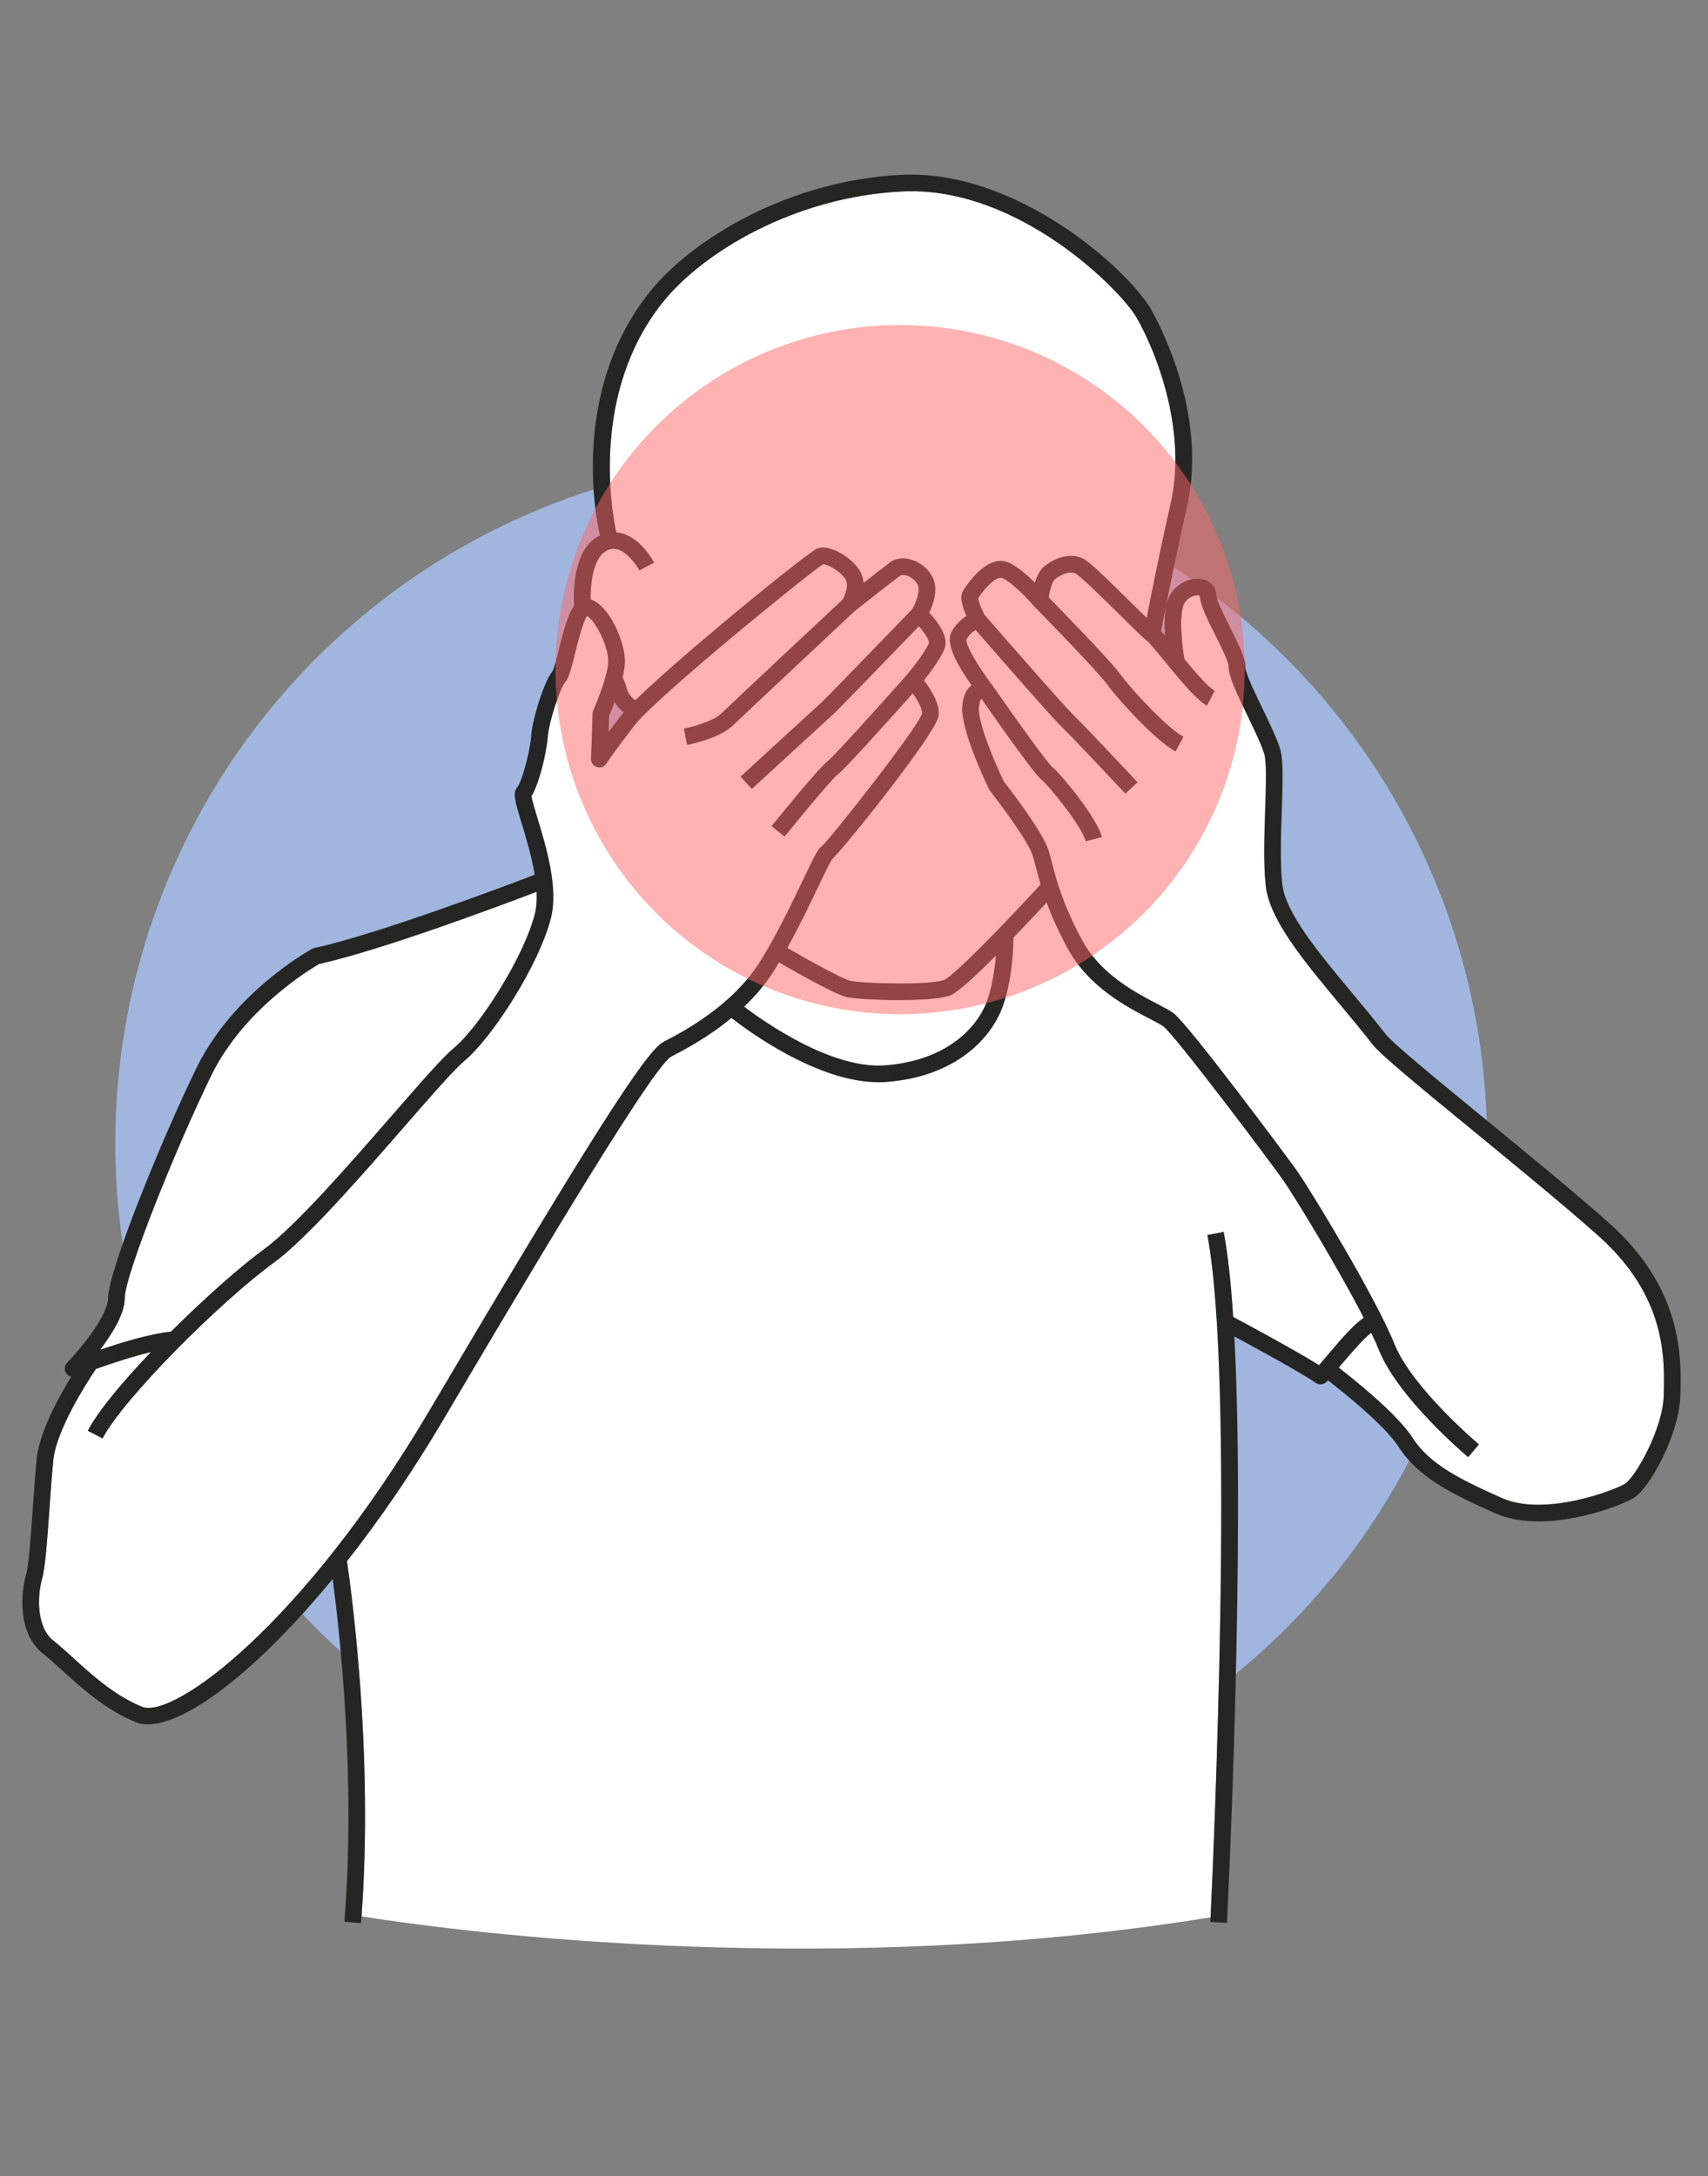
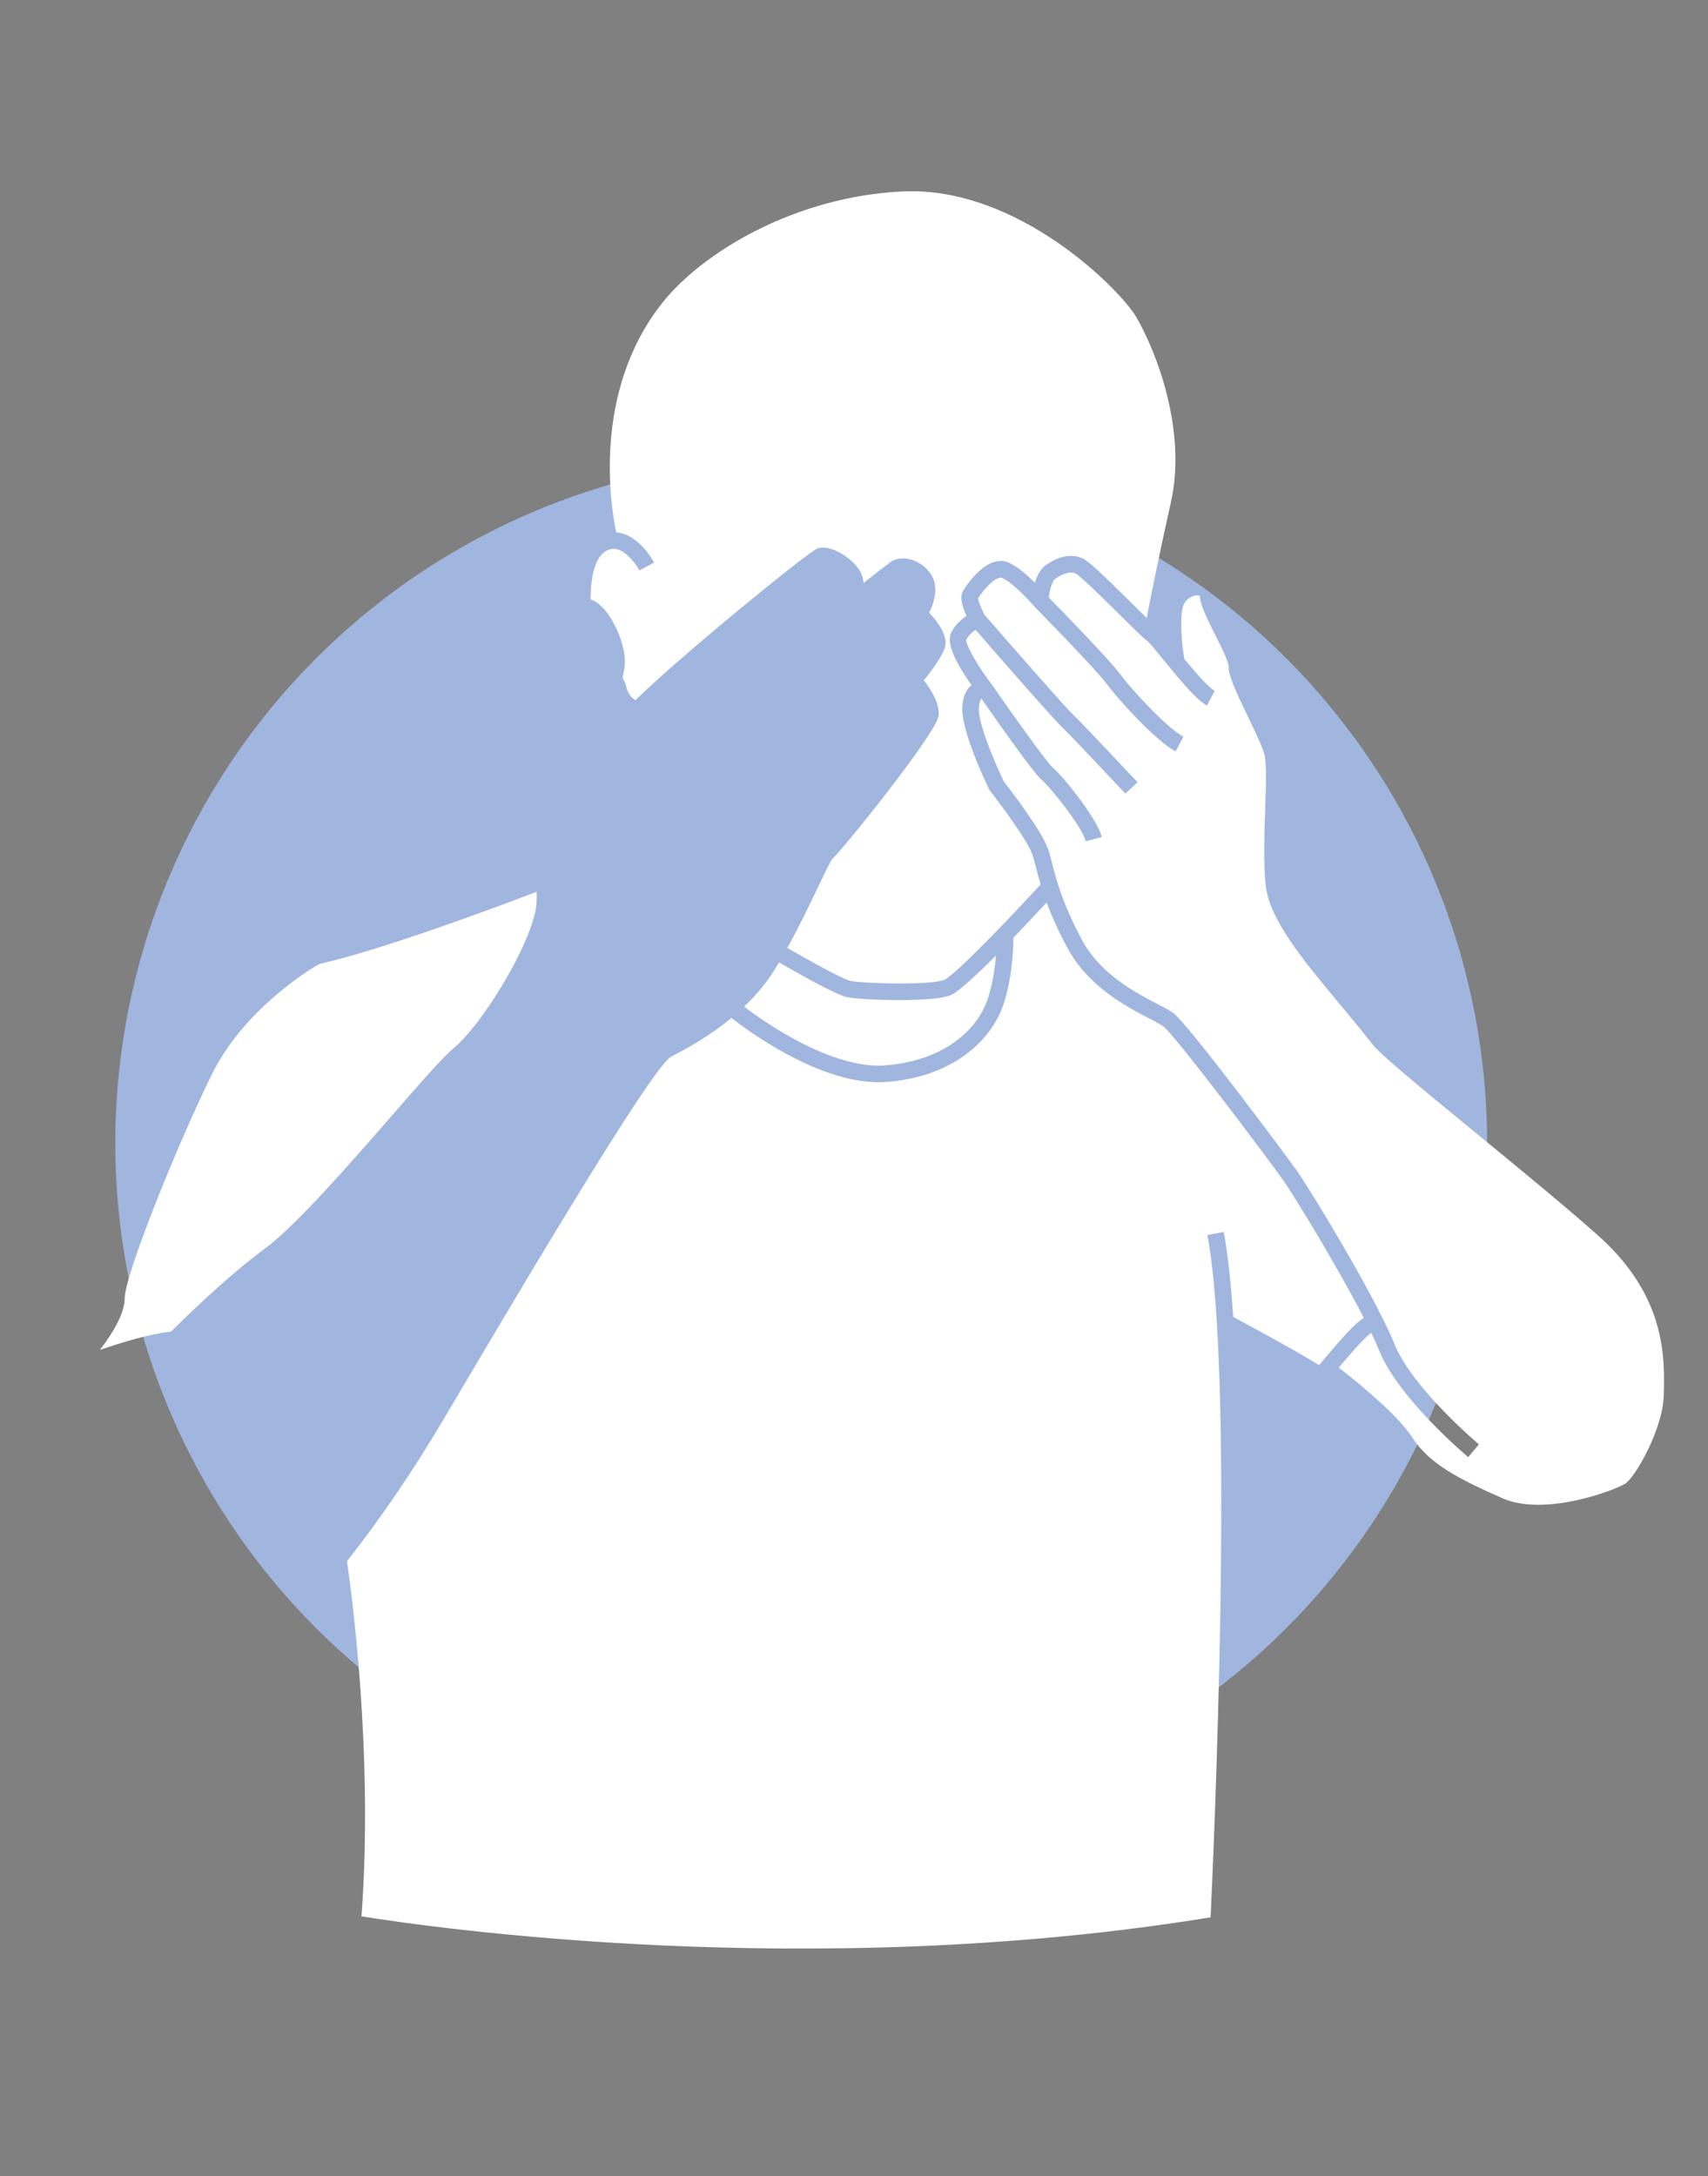
<svg xmlns="http://www.w3.org/2000/svg" width="343" zoomAndPan="magnify" viewBox="0 0 257.25 327.75" height="437" preserveAspectRatio="xMidYMid meet" version="1.0">
  <rect x="0" y="0" width="257.25" height="327.75" fill="#808080" stroke="none" />
  <defs>
    <filter x="0%" y="0%" width="100%" height="100%" id="6f1e4ce104">
      <feColorMatrix values="0 0 0 0 1 0 0 0 0 1 0 0 0 0 1 0 0 0 1 0" color-interpolation-filters="sRGB" />
    </filter>
    <clipPath id="e57aaf88fe">
      <path d="M 52 135 L 206 135 L 206 293.723 L 52 293.723 Z M 52 135 " clip-rule="nonzero" />
    </clipPath>
    <clipPath id="d34f66a532">
      <path d="M 3.371 26.004 L 253.141 26.004 L 253.141 290 L 3.371 290 Z M 3.371 26.004 " clip-rule="nonzero" />
    </clipPath>
    <mask id="0fd4ff9371">
      <g filter="url(#6f1e4ce104)">
        <rect x="-25.725" width="308.7" fill="#000000" y="-32.775" height="393.3" fill-opacity="0.5" />
      </g>
    </mask>
    <clipPath id="d750c29b52">
      <path d="M 0.277 0.691 L 105 0.691 L 105 104.789 L 0.277 104.789 Z M 0.277 0.691 " clip-rule="nonzero" />
    </clipPath>
    <clipPath id="f887d70839">
-       <rect x="0" width="106" y="0" height="105" />
-     </clipPath>
+       </clipPath>
  </defs>
  <path fill="#a0b6df" d="M 223.98 172.188 C 223.98 173.879 223.938 175.57 223.855 177.258 C 223.773 178.945 223.648 180.633 223.48 182.316 C 223.316 183.996 223.109 185.676 222.859 187.348 C 222.613 189.02 222.324 190.684 221.996 192.344 C 221.664 194 221.293 195.648 220.883 197.289 C 220.473 198.93 220.023 200.559 219.531 202.176 C 219.039 203.797 218.512 205.398 217.941 206.992 C 217.371 208.582 216.762 210.16 216.117 211.723 C 215.469 213.285 214.785 214.828 214.062 216.359 C 213.34 217.887 212.578 219.395 211.781 220.887 C 210.984 222.379 210.152 223.848 209.281 225.301 C 208.414 226.75 207.508 228.176 206.57 229.582 C 205.629 230.988 204.656 232.371 203.648 233.727 C 202.641 235.086 201.602 236.418 200.531 237.727 C 199.457 239.031 198.352 240.312 197.219 241.566 C 196.082 242.816 194.918 244.043 193.723 245.238 C 192.527 246.434 191.301 247.598 190.051 248.734 C 188.797 249.871 187.516 250.973 186.211 252.047 C 184.902 253.117 183.57 254.156 182.211 255.164 C 180.855 256.172 179.473 257.145 178.066 258.086 C 176.66 259.023 175.234 259.93 173.781 260.797 C 172.332 261.668 170.863 262.5 169.371 263.297 C 167.879 264.094 166.371 264.855 164.844 265.578 C 163.312 266.301 161.77 266.984 160.207 267.633 C 158.645 268.277 157.066 268.887 155.477 269.457 C 153.883 270.027 152.277 270.555 150.66 271.047 C 149.043 271.539 147.414 271.988 145.773 272.398 C 144.133 272.809 142.484 273.18 140.828 273.512 C 139.168 273.84 137.504 274.129 135.832 274.379 C 134.16 274.625 132.48 274.832 130.797 274.996 C 129.117 275.164 127.43 275.289 125.742 275.371 C 124.055 275.453 122.363 275.496 120.672 275.496 C 118.98 275.496 117.293 275.453 115.605 275.371 C 113.914 275.289 112.23 275.164 110.547 274.996 C 108.863 274.832 107.188 274.625 105.516 274.379 C 103.844 274.129 102.176 273.84 100.52 273.512 C 98.859 273.18 97.211 272.809 95.57 272.398 C 93.93 271.988 92.301 271.539 90.684 271.047 C 89.066 270.555 87.461 270.027 85.871 269.457 C 84.277 268.887 82.699 268.277 81.141 267.633 C 79.578 266.984 78.031 266.301 76.504 265.578 C 74.977 264.855 73.465 264.094 71.973 263.297 C 70.484 262.5 69.012 261.668 67.562 260.797 C 66.113 259.93 64.684 259.023 63.277 258.086 C 61.871 257.145 60.492 256.172 59.133 255.164 C 57.773 254.156 56.441 253.117 55.137 252.047 C 53.828 250.973 52.551 249.871 51.297 248.734 C 50.043 247.598 48.82 246.434 47.625 245.238 C 46.43 244.043 45.262 242.816 44.129 241.566 C 42.992 240.312 41.887 239.031 40.816 237.727 C 39.742 236.418 38.703 235.086 37.695 233.727 C 36.688 232.371 35.715 230.988 34.777 229.582 C 33.836 228.176 32.934 226.75 32.062 225.301 C 31.195 223.848 30.363 222.379 29.566 220.887 C 28.77 219.395 28.008 217.887 27.285 216.359 C 26.562 214.828 25.879 213.285 25.23 211.723 C 24.582 210.16 23.977 208.582 23.406 206.992 C 22.836 205.398 22.305 203.797 21.816 202.176 C 21.324 200.559 20.871 198.93 20.461 197.289 C 20.051 195.648 19.68 194 19.352 192.344 C 19.02 190.684 18.734 189.02 18.484 187.348 C 18.234 185.676 18.031 183.996 17.863 182.316 C 17.699 180.633 17.574 178.945 17.492 177.258 C 17.406 175.57 17.367 173.879 17.367 172.188 C 17.367 170.5 17.406 168.809 17.492 167.121 C 17.574 165.43 17.699 163.746 17.863 162.062 C 18.031 160.379 18.234 158.703 18.484 157.031 C 18.734 155.359 19.02 153.691 19.352 152.035 C 19.68 150.375 20.051 148.727 20.461 147.086 C 20.871 145.449 21.324 143.816 21.816 142.199 C 22.305 140.582 22.836 138.977 23.406 137.387 C 23.977 135.793 24.582 134.219 25.23 132.656 C 25.879 131.094 26.562 129.547 27.285 128.02 C 28.008 126.492 28.77 124.98 29.566 123.492 C 30.363 122 31.195 120.527 32.062 119.078 C 32.934 117.629 33.836 116.199 34.777 114.793 C 35.715 113.391 36.688 112.008 37.695 110.648 C 38.703 109.293 39.742 107.957 40.816 106.652 C 41.887 105.344 42.992 104.066 44.129 102.812 C 45.262 101.559 46.43 100.336 47.625 99.141 C 48.82 97.945 50.043 96.777 51.297 95.645 C 52.551 94.508 53.828 93.406 55.137 92.332 C 56.441 91.258 57.773 90.219 59.133 89.211 C 60.492 88.203 61.871 87.23 63.277 86.293 C 64.684 85.352 66.113 84.449 67.562 83.578 C 69.012 82.711 70.484 81.879 71.973 81.082 C 73.465 80.285 74.977 79.523 76.504 78.801 C 78.031 78.078 79.578 77.395 81.141 76.746 C 82.699 76.098 84.277 75.492 85.871 74.922 C 87.461 74.352 89.066 73.82 90.684 73.332 C 92.301 72.84 93.93 72.391 95.57 71.977 C 97.211 71.566 98.859 71.195 100.52 70.867 C 102.176 70.539 103.844 70.25 105.516 70 C 107.188 69.754 108.863 69.547 110.547 69.379 C 112.23 69.215 113.914 69.09 115.605 69.008 C 117.293 68.922 118.98 68.883 120.672 68.883 C 122.363 68.883 124.055 68.922 125.742 69.008 C 127.43 69.09 129.117 69.215 130.797 69.379 C 132.48 69.547 134.16 69.754 135.832 70 C 137.504 70.25 139.168 70.539 140.828 70.867 C 142.484 71.195 144.133 71.566 145.773 71.977 C 147.414 72.391 149.043 72.84 150.66 73.332 C 152.277 73.82 153.883 74.352 155.477 74.922 C 157.066 75.492 158.645 76.098 160.207 76.746 C 161.77 77.395 163.312 78.078 164.844 78.801 C 166.371 79.523 167.879 80.285 169.371 81.082 C 170.863 81.879 172.332 82.711 173.781 83.578 C 175.234 84.449 176.66 85.352 178.066 86.293 C 179.473 87.23 180.855 88.203 182.211 89.211 C 183.57 90.219 184.902 91.258 186.211 92.332 C 187.516 93.406 188.797 94.508 190.051 95.645 C 191.301 96.777 192.527 97.945 193.723 99.141 C 194.918 100.336 196.082 101.559 197.219 102.812 C 198.352 104.066 199.457 105.344 200.531 106.652 C 201.602 107.957 202.641 109.293 203.648 110.648 C 204.656 112.008 205.629 113.391 206.57 114.793 C 207.508 116.199 208.414 117.629 209.281 119.078 C 210.152 120.527 210.984 122 211.781 123.492 C 212.578 124.98 213.34 126.492 214.062 128.02 C 214.785 129.547 215.469 131.094 216.117 132.656 C 216.762 134.219 217.371 135.793 217.941 137.387 C 218.512 138.977 219.039 140.582 219.531 142.199 C 220.023 143.816 220.473 145.449 220.883 147.086 C 221.293 148.727 221.664 150.375 221.996 152.035 C 222.324 153.691 222.613 155.359 222.859 157.031 C 223.109 158.703 223.316 160.379 223.48 162.062 C 223.648 163.746 223.773 165.43 223.855 167.121 C 223.938 168.809 223.98 170.5 223.98 172.188 Z M 223.98 172.188 " fill-opacity="1" fill-rule="nonzero" />
  <path fill="#ffffff" d="M 31.863 161.902 C 26.391 173.09 18.777 192.141 18.777 195.574 C 18.777 197.887 16.867 200.938 15.055 203.312 C 18.328 202.191 22.691 200.859 25.75 200.566 C 30.812 195.523 36.219 190.73 39.797 188.129 C 44.453 184.742 52.531 175.473 59.02 168.027 C 63.309 163.105 66.695 159.219 68.352 157.852 C 72.203 154.668 78.945 144.086 80.559 137.629 C 80.809 136.633 80.875 135.508 80.82 134.32 C 75.883 136.207 57.637 143.07 48.066 145.191 C 46.73 145.961 36.719 151.984 31.863 161.902 Z M 31.863 161.902 " fill-opacity="1" fill-rule="nonzero" />
  <path fill="#ffffff" d="M 212.746 216.551 C 215.32 220.566 219.965 222.852 226.242 225.641 C 232.574 228.457 242.984 224.539 244.738 223.488 C 246.25 222.578 250.434 215.316 250.582 210.207 C 250.742 204.594 251.008 195.27 240.695 186.086 C 235.715 181.652 228.488 175.727 222.113 170.496 C 213.348 163.312 207.918 158.832 206.711 157.285 C 205.117 155.238 203.402 153.176 201.742 151.184 C 196.332 144.684 191.223 138.543 190.645 133.449 C 190.277 130.227 190.422 125.844 190.551 121.977 C 190.668 118.523 190.785 114.953 190.441 113.645 C 190.121 112.438 189.02 110.141 187.949 107.922 C 186.117 104.113 185 101.715 185.051 100.375 C 185.078 99.699 183.852 97.254 183.039 95.637 C 181.84 93.246 180.801 91.184 180.707 89.812 C 180.703 89.762 180.695 89.734 180.691 89.727 C 180.641 89.684 180.312 89.586 179.785 89.75 C 179.113 89.965 178.316 90.559 178.109 91.598 C 177.547 94.414 178.34 99.031 178.379 99.254 C 180.027 101.246 182.027 103.562 182.953 104.047 L 181.785 106.266 C 180.285 105.477 178.027 102.793 175.23 99.367 C 174.293 98.219 173.125 96.789 172.812 96.543 C 172.371 96.258 171.332 95.246 168.707 92.648 C 166.488 90.457 162.777 86.785 162.012 86.375 C 160.926 85.879 159.484 86.785 158.918 87.199 C 158.5 87.504 158.113 88.801 157.953 89.98 C 159.805 91.871 167.176 99.43 168.746 101.574 C 170.492 103.953 175.82 109.684 178.234 110.961 L 177.062 113.176 C 174.102 111.605 168.43 105.375 166.727 103.055 C 165.07 100.793 155.848 91.406 155.754 91.312 L 155.762 91.305 C 155.738 91.281 155.711 91.27 155.688 91.242 C 154.945 90.363 152.656 87.895 151.012 87.07 C 150.137 86.633 148.316 88.543 147.309 90.109 C 147.355 90.547 147.773 91.633 148.25 92.562 C 152.402 97.34 160.418 106.5 161.68 107.699 C 163.336 109.281 171 117.473 171.328 117.82 L 169.496 119.531 C 169.418 119.449 161.559 111.047 159.953 109.516 C 158.488 108.121 149.512 97.828 146.938 94.867 C 146.453 95.195 145.863 95.699 145.531 96.352 C 145.48 97.223 147.297 100.391 149.457 103.203 C 149.469 103.219 149.473 103.238 149.484 103.258 L 149.492 103.254 C 153.328 108.781 157.73 114.871 158.457 115.504 C 159.789 116.566 165.168 123.082 165.957 126.066 L 163.539 126.707 C 162.922 124.379 157.953 118.305 156.887 117.453 C 155.73 116.527 150.074 108.473 147.82 105.234 C 147.664 105.391 147.48 105.828 147.434 106.637 C 147.289 109.035 150.039 115.316 151.184 117.695 C 152.082 118.848 157.043 125.273 157.918 128.055 C 158.117 128.691 158.293 129.371 158.48 130.094 C 159.121 132.59 160.004 136.012 162.941 141.531 C 165.723 146.75 171.105 149.547 174.324 151.215 C 175.379 151.766 176.215 152.199 176.754 152.609 C 179.062 154.359 193.977 174.422 195.27 176.242 C 197.293 179.09 207.113 195.223 210.039 202.461 C 212.727 209.094 222.645 217.461 222.742 217.547 L 221.133 219.465 C 220.707 219.105 210.637 210.605 207.719 203.398 C 207.402 202.613 206.992 201.711 206.52 200.727 C 205.238 201.738 203.211 204.129 201.883 205.695 C 201.801 205.797 201.719 205.891 201.637 205.988 C 203.941 207.77 210.438 212.953 212.746 216.551 Z M 212.746 216.551 " fill-opacity="1" fill-rule="nonzero" />
  <g clip-path="url(#e57aaf88fe)">
    <path fill="#ffffff" d="M 181.848 186.012 L 184.309 185.547 C 184.938 188.859 185.402 193.25 185.734 198.348 C 187.617 199.355 195.188 203.422 198.664 205.613 C 199.094 205.117 199.531 204.598 199.973 204.078 C 202.223 201.422 203.926 199.465 205.398 198.473 C 201.406 190.715 194.777 179.875 193.227 177.695 C 190.699 174.137 176.961 155.91 175.238 154.602 C 174.871 154.32 174.082 153.91 173.168 153.438 C 169.695 151.633 163.879 148.617 160.734 142.707 C 159.293 140.008 158.328 137.793 157.637 135.922 C 156.402 137.258 154.578 139.207 152.629 141.234 C 152.629 142.145 152.57 146.98 151.148 151.246 C 149.438 156.379 143.91 162.152 133.535 162.957 C 133.141 162.988 132.738 163 132.336 163 C 123.094 163 112.574 155.199 110.168 153.316 C 106.605 156.262 103.027 158.133 101.238 159.066 L 101.059 159.16 C 98.043 160.867 76.984 196.535 66.863 213.676 C 62.09 221.758 57.125 228.965 52.262 235.141 C 52.914 239.57 56.27 264.164 54.445 288.629 C 64.301 290.219 121.859 298.621 182.332 288.777 C 182.711 280.863 186.031 208.039 181.848 186.012 Z M 181.848 186.012 " fill-opacity="1" fill-rule="nonzero" />
  </g>
  <path fill="#ffffff" d="M 143.199 149.883 C 141.867 150.438 138.652 150.629 135.457 150.629 C 132.035 150.629 128.641 150.41 127.594 150.188 C 125.836 149.816 119.922 146.449 117.332 144.945 C 117.105 145.328 116.879 145.711 116.645 146.086 C 115.332 148.195 113.742 150.027 112.074 151.617 C 114.992 153.832 125.23 161.094 133.344 160.457 C 142.496 159.75 147.312 154.828 148.77 150.457 C 149.516 148.219 149.852 145.754 150 143.918 C 147.082 146.848 144.324 149.418 143.199 149.883 Z M 143.199 149.883 " fill-opacity="1" fill-rule="nonzero" />
  <path fill="#ffffff" d="M 155.531 128.809 C 154.875 126.727 150.691 121.121 149.133 119.137 C 149.078 119.066 149.027 118.988 148.988 118.91 C 148.555 118.012 144.723 110.016 144.934 106.488 C 145.023 104.945 145.496 103.84 146.34 103.203 C 144.266 100.293 142.434 97.004 143.246 95.32 C 143.82 94.133 144.793 93.289 145.562 92.766 C 144.367 90.109 144.891 89.258 145.078 88.953 C 145.68 87.977 148.84 83.188 152.133 84.832 C 153.406 85.469 154.805 86.703 155.867 87.762 C 156.172 86.77 156.656 85.746 157.445 85.176 C 159.426 83.73 161.422 83.352 163.066 84.105 C 163.969 84.52 165.988 86.438 170.465 90.867 C 171.227 91.621 172.031 92.414 172.707 93.07 C 173.316 89.914 174.57 83.613 176.348 75.688 C 178.773 64.887 174.215 53.051 171.141 47.758 C 168.766 43.68 153.336 28.004 135.938 28.832 C 119.648 29.609 105.789 38.043 99.805 45.551 C 89.012 59.094 92.066 76.684 92.816 80.176 C 93.141 80.203 93.465 80.262 93.785 80.359 C 96.582 81.207 98.328 84.379 98.516 84.738 L 96.305 85.91 C 95.918 85.188 94.582 83.215 93.055 82.754 C 92.461 82.574 91.91 82.641 91.32 82.961 C 89.336 84.035 88.934 87.848 88.949 90.277 C 91.809 91.199 94.184 96.762 94.117 99.727 C 94.105 100.406 93.965 101.207 93.766 102.035 L 94.184 102.957 C 94.223 103.043 94.254 103.137 94.273 103.23 C 94.539 104.562 95.223 105.18 95.703 105.457 C 102.75 98.566 121.867 83.008 123.152 82.582 C 124.762 82.043 127.676 83.492 129.27 85.613 C 129.789 86.309 130.012 87.07 130.055 87.812 C 131.758 86.48 133.656 84.996 134.133 84.648 C 134.809 84.152 135.801 83.988 136.852 84.195 C 138.273 84.48 139.535 85.379 140.312 86.66 C 141.445 88.531 140.582 90.977 139.953 92.281 C 141.152 93.562 142.785 95.699 142.34 97.418 C 141.984 98.797 140.195 101.168 139.152 102.469 C 140.109 103.711 141.586 105.957 141.371 107.809 C 141.059 110.445 126.18 128.941 125.172 129.52 C 125.301 129.445 125.367 129.371 125.367 129.367 C 125.059 129.73 124.109 131.715 123.195 133.637 C 121.953 136.234 120.371 139.543 118.582 142.773 C 122.176 144.859 127.008 147.504 128.113 147.738 C 129.961 148.129 140.148 148.438 142.242 147.57 C 143.574 147.02 150.598 139.895 156.734 133.207 C 156.457 132.281 156.246 131.457 156.055 130.715 C 155.867 130 155.711 129.379 155.531 128.809 Z M 155.531 128.809 " fill-opacity="1" fill-rule="nonzero" />
-   <path fill="#ffffff" d="M 114.52 144.762 C 117.035 140.727 119.289 136.004 120.934 132.555 C 122.781 128.684 123.238 127.801 123.828 127.406 C 125.359 125.996 138.16 109.703 138.887 107.473 C 138.938 106.75 138.234 105.484 137.473 104.422 C 134.496 107.766 127.375 115.727 126.211 116.605 C 125.398 117.223 121.02 122.465 118.168 125.992 L 116.219 124.418 C 117.398 122.961 123.348 115.637 124.699 114.609 C 125.477 114.02 131.402 107.496 136.582 101.652 C 137.832 100.172 139.684 97.691 139.918 96.789 C 139.957 96.402 139.289 95.344 138.402 94.316 C 135.012 97.828 126.066 107.082 125.492 107.582 C 125.004 108.012 117.266 115.117 113.242 118.812 L 111.547 116.969 C 112.023 116.531 123.211 106.254 123.844 105.699 C 124.371 105.223 132.199 97.137 137.406 91.742 C 137.93 90.848 138.734 88.895 138.168 87.957 C 137.363 86.629 135.934 86.477 135.609 86.672 C 134.785 87.277 129.148 91.707 128.727 92.039 C 127.922 92.789 112.082 107.621 110.375 109.273 C 108.395 111.184 103.988 112.098 103.492 112.195 L 103.008 109.738 C 104.156 109.512 107.406 108.66 108.633 107.473 C 110.328 105.836 125.23 91.883 126.918 90.301 C 127.168 89.836 128.012 88.113 127.266 87.117 C 126.184 85.676 124.512 85.004 123.973 84.969 C 121.43 86.648 98.797 105.039 95.512 109.312 C 92.113 113.73 91.371 114.93 91.344 114.98 C 91.047 115.465 90.457 115.691 89.91 115.527 C 89.367 115.363 89 114.855 89.02 114.289 L 89.254 107.445 C 89.262 107.281 89.297 107.121 89.363 106.977 C 89.977 105.609 91.57 101.637 91.613 99.672 C 91.668 97.355 89.727 93.559 88.438 92.77 C 87.785 93.668 86.996 96.848 86.602 98.441 C 85.988 100.898 85.672 102.109 85.129 102.719 C 84.449 103.473 82.668 108.602 82.492 111.059 C 82.34 113.172 81.215 118.145 80.047 119.883 C 80.117 120.488 80.582 122.02 80.965 123.273 C 82.223 127.414 84.129 133.68 82.988 138.234 C 81.242 145.227 74.16 156.301 69.945 159.781 C 68.449 161.02 64.953 165.027 60.91 169.672 C 54.336 177.215 46.156 186.602 41.27 190.156 C 33.254 195.984 18.547 210.668 15.449 216.645 L 13.227 215.488 C 14.746 212.562 18.434 208.152 22.746 203.633 C 19.922 204.301 16.719 205.371 14.445 206.184 C 12.914 208.473 8.488 215.422 8.031 219.891 C 7.816 222.004 7.629 224.652 7.449 227.211 C 7.125 231.793 6.82 236.117 6.336 237.809 C 5.621 240.32 5.445 245.066 8.031 247.098 C 8.957 247.828 9.969 248.746 11.039 249.719 C 13.832 252.262 17.312 255.43 21.41 257.07 C 26.062 258.938 45.555 244.844 64.707 212.402 C 88.375 172.312 97.254 158.32 99.898 156.941 L 100.082 156.844 C 102.879 155.387 110.312 151.516 114.52 144.762 Z M 114.52 144.762 " fill-opacity="1" fill-rule="nonzero" />
  <g clip-path="url(#d34f66a532)">
-     <path fill="#252523" d="M 242.359 184.215 C 237.344 179.75 230.094 173.805 223.699 168.562 C 216.543 162.691 209.781 157.148 208.688 155.746 C 207.066 153.668 205.34 151.59 203.668 149.582 C 198.504 143.375 193.629 137.516 193.133 133.168 C 192.785 130.125 192.93 125.84 193.055 122.059 C 193.191 117.93 193.301 114.668 192.863 113.008 C 192.484 111.566 191.379 109.27 190.207 106.832 C 189.141 104.625 187.535 101.285 187.555 100.477 C 187.605 99.215 186.723 97.387 185.277 94.512 C 184.379 92.727 183.266 90.508 183.207 89.641 C 183.109 88.23 182.078 87.258 180.578 87.164 C 178.621 87.027 176.176 88.508 175.656 91.105 C 175.375 92.504 175.371 94.199 175.461 95.719 C 175.234 95.457 175.039 95.234 174.875 95.062 C 175.281 92.91 176.656 85.758 178.793 76.234 C 181.988 62.004 174.203 48.047 173.305 46.5 C 169.883 40.617 153.184 25.492 135.816 26.332 C 118.75 27.145 104.172 36.055 97.848 43.988 C 86.32 58.449 89.469 76.641 90.352 80.652 C 90.277 80.688 90.199 80.719 90.125 80.762 C 86.359 82.801 86.34 88.977 86.469 91.25 C 85.555 92.5 84.93 94.773 84.168 97.836 C 83.871 99.043 83.461 100.691 83.23 101.082 C 81.969 102.551 80.18 108.309 79.996 110.879 C 79.809 113.457 78.5 117.871 77.969 118.488 C 77.156 119.359 77.539 120.621 78.566 124 C 79.234 126.188 80.09 129.008 80.535 131.746 C 76.828 133.168 57.012 140.684 47.348 142.785 C 47.23 142.809 47.117 142.852 47.012 142.91 C 46.531 143.172 35.152 149.484 29.613 160.805 C 24.348 171.57 16.273 191.434 16.273 195.574 C 16.273 197.953 12.488 202.781 10.102 205.266 C 9.691 205.691 9.637 206.344 9.965 206.832 C 10.148 207.105 10.422 207.281 10.723 207.352 C 8.691 210.68 5.93 215.801 5.539 219.637 C 5.32 221.789 5.133 224.457 4.949 227.035 C 4.652 231.285 4.34 235.68 3.93 237.117 C 3.129 239.926 2.629 246.039 6.484 249.066 C 7.34 249.742 8.316 250.629 9.352 251.57 C 12.297 254.25 15.961 257.586 20.48 259.395 C 21.012 259.605 21.613 259.711 22.277 259.711 C 28.07 259.711 38.672 251.719 50.105 237.816 C 51.145 245.656 53.621 267.719 51.871 289.441 L 54.367 289.641 C 54.395 289.305 54.422 288.965 54.445 288.629 C 56.27 264.164 52.914 239.57 52.262 235.141 C 57.125 228.965 62.09 221.758 66.863 213.676 C 76.984 196.535 98.043 160.867 101.059 159.16 L 101.238 159.066 C 103.027 158.133 106.605 156.262 110.168 153.316 C 112.574 155.199 123.094 163 132.336 163 C 132.738 163 133.141 162.988 133.535 162.957 C 143.91 162.152 149.434 156.379 151.148 151.246 C 152.57 146.98 152.629 142.145 152.629 141.234 C 154.578 139.207 156.402 137.258 157.637 135.922 C 158.328 137.789 159.293 140.008 160.73 142.707 C 163.879 148.617 169.695 151.633 173.168 153.438 C 174.082 153.91 174.871 154.32 175.238 154.602 C 176.961 155.91 190.699 174.137 193.227 177.695 C 194.777 179.875 201.406 190.715 205.398 198.473 C 203.926 199.465 202.219 201.422 199.973 204.078 C 199.531 204.598 199.094 205.117 198.664 205.613 C 195.184 203.422 187.617 199.355 185.734 198.348 C 185.402 193.25 184.938 188.859 184.309 185.547 L 181.848 186.012 C 186.031 208.039 182.711 280.863 182.332 288.777 C 182.312 289.191 182.301 289.438 182.297 289.477 L 184.801 289.602 C 184.938 286.875 187.594 232.855 185.91 201.285 C 189.152 203.035 195.934 206.73 198.176 208.285 C 198.395 208.434 198.641 208.508 198.887 208.508 C 199.234 208.508 199.578 208.363 199.824 208.09 C 199.879 208.027 199.941 207.953 199.996 207.891 C 202.102 209.516 208.527 214.613 210.637 217.902 C 213.59 222.504 218.547 224.961 225.227 227.93 C 227.199 228.805 229.449 229.145 231.734 229.145 C 237.914 229.145 244.316 226.66 246.023 225.637 C 248.5 224.152 252.918 216.004 253.086 210.238 C 253.246 204.625 253.543 194.176 242.359 184.215 Z M 80.559 137.629 C 78.945 144.086 72.203 154.668 68.352 157.852 C 66.695 159.219 63.309 163.105 59.02 168.027 C 52.531 175.473 44.453 184.742 39.797 188.129 C 36.219 190.73 30.812 195.523 25.75 200.566 C 22.691 200.859 18.328 202.191 15.055 203.312 C 16.867 200.938 18.777 197.887 18.777 195.574 C 18.777 192.141 26.391 173.09 31.863 161.902 C 36.719 151.984 46.73 145.961 48.066 145.191 C 57.637 143.07 75.883 136.207 80.82 134.32 C 80.875 135.508 80.809 136.633 80.559 137.629 Z M 100.082 156.844 L 99.898 156.941 C 97.254 158.32 88.375 172.312 64.707 212.402 C 45.555 244.844 26.062 258.938 21.41 257.07 C 17.312 255.43 13.832 252.262 11.039 249.719 C 9.969 248.746 8.957 247.828 8.031 247.098 C 5.445 245.066 5.621 240.32 6.34 237.809 C 6.82 236.117 7.125 231.793 7.449 227.211 C 7.629 224.652 7.816 222.004 8.031 219.891 C 8.488 215.422 12.914 208.473 14.445 206.184 C 16.719 205.371 19.922 204.301 22.746 203.633 C 18.434 208.152 14.746 212.562 13.227 215.488 L 15.449 216.645 C 18.547 210.668 33.254 195.984 41.27 190.156 C 46.156 186.602 54.336 177.215 60.91 169.672 C 64.953 165.027 68.449 161.02 69.945 159.781 C 74.16 156.301 81.242 145.227 82.988 138.234 C 84.129 133.676 82.223 127.414 80.965 123.273 C 80.582 122.02 80.117 120.488 80.047 119.883 C 81.215 118.145 82.344 113.172 82.492 111.059 C 82.668 108.602 84.449 103.473 85.129 102.719 C 85.672 102.109 85.988 100.898 86.602 98.441 C 86.996 96.848 87.785 93.668 88.438 92.77 C 89.727 93.559 91.668 97.355 91.613 99.672 C 91.57 101.637 89.977 105.609 89.363 106.977 C 89.297 107.121 89.262 107.281 89.254 107.445 L 89.02 114.289 C 89 114.855 89.367 115.363 89.914 115.527 C 90.457 115.691 91.047 115.465 91.344 114.98 C 91.371 114.93 92.113 113.73 95.512 109.312 C 98.797 105.039 121.43 86.648 123.973 84.969 C 124.512 85.004 126.184 85.676 127.266 87.117 C 128.012 88.113 127.168 89.836 126.918 90.301 C 125.23 91.879 110.328 105.836 108.633 107.473 C 107.406 108.66 104.156 109.512 103.008 109.738 L 103.492 112.195 C 103.988 112.098 108.398 111.184 110.375 109.273 C 112.082 107.621 127.922 92.789 128.727 92.035 C 129.148 91.707 134.785 87.273 135.609 86.672 C 135.938 86.477 137.363 86.629 138.168 87.957 C 138.734 88.895 137.93 90.848 137.406 91.742 C 132.199 97.137 124.371 105.223 123.844 105.699 C 123.211 106.254 112.023 116.531 111.551 116.969 L 113.242 118.812 C 117.266 115.117 125.004 108.012 125.492 107.582 C 126.066 107.082 135.012 97.824 138.402 94.316 C 139.289 95.344 139.957 96.402 139.918 96.789 C 139.684 97.691 137.832 100.172 136.582 101.652 C 131.402 107.496 125.477 114.02 124.699 114.609 C 123.348 115.633 117.398 122.961 116.219 124.418 L 118.168 125.992 C 121.02 122.465 125.398 117.223 126.211 116.605 C 127.375 115.727 134.496 107.766 137.473 104.422 C 138.234 105.484 138.938 106.75 138.887 107.473 C 138.16 109.703 125.359 125.996 123.828 127.406 C 123.238 127.801 122.781 128.684 120.934 132.555 C 119.289 136.004 117.035 140.727 114.52 144.762 C 110.312 151.516 102.879 155.387 100.082 156.844 Z M 92.578 105.742 C 92.984 106.43 93.473 106.926 93.945 107.281 C 93.785 107.465 93.641 107.637 93.527 107.785 C 92.793 108.738 92.18 109.551 91.664 110.234 L 91.75 107.773 C 91.914 107.395 92.23 106.652 92.578 105.742 Z M 148.77 150.457 C 147.312 154.828 142.496 159.75 133.344 160.457 C 125.23 161.094 114.992 153.832 112.074 151.617 C 113.742 150.027 115.332 148.195 116.645 146.086 C 116.879 145.711 117.105 145.328 117.332 144.945 C 119.922 146.449 125.836 149.816 127.594 150.188 C 128.641 150.41 132.035 150.629 135.457 150.629 C 138.652 150.629 141.867 150.438 143.199 149.883 C 144.324 149.418 147.082 146.848 150 143.918 C 149.852 145.754 149.516 148.219 148.77 150.457 Z M 142.242 147.57 C 140.148 148.441 129.961 148.129 128.113 147.738 C 127.008 147.504 122.176 144.859 118.582 142.773 C 120.371 139.543 121.953 136.234 123.195 133.637 C 124.109 131.715 125.059 129.73 125.367 129.367 C 125.367 129.371 125.301 129.445 125.172 129.52 C 126.18 128.941 141.059 110.445 141.371 107.809 C 141.586 105.957 140.109 103.711 139.152 102.469 C 140.195 101.168 141.984 98.797 142.34 97.418 C 142.785 95.699 141.152 93.566 139.953 92.281 C 140.582 90.977 141.445 88.531 140.312 86.66 C 139.535 85.379 138.273 84.48 136.852 84.195 C 135.801 83.988 134.809 84.152 134.133 84.648 C 133.656 84.996 131.758 86.48 130.055 87.812 C 130.012 87.07 129.789 86.309 129.27 85.613 C 127.676 83.492 124.762 82.043 123.152 82.582 C 121.867 83.008 102.75 98.566 95.703 105.457 C 95.223 105.18 94.539 104.562 94.273 103.23 C 94.254 103.137 94.223 103.043 94.184 102.957 L 93.766 102.035 C 93.965 101.207 94.105 100.406 94.117 99.727 C 94.184 96.762 91.809 91.199 88.949 90.277 C 88.934 87.848 89.336 84.035 91.32 82.961 C 91.91 82.641 92.461 82.574 93.055 82.754 C 94.582 83.215 95.918 85.188 96.305 85.91 L 98.516 84.738 C 98.328 84.379 96.582 81.207 93.785 80.359 C 93.465 80.262 93.141 80.203 92.816 80.176 C 92.066 76.684 89.008 59.094 99.805 45.551 C 105.789 38.043 119.648 29.609 135.938 28.832 C 153.332 28.004 168.766 43.68 171.141 47.758 C 174.215 53.051 178.773 64.887 176.348 75.688 C 174.57 83.613 173.316 89.914 172.707 93.07 C 172.031 92.414 171.227 91.621 170.465 90.867 C 165.988 86.438 163.969 84.52 163.066 84.105 C 161.422 83.352 159.426 83.734 157.441 85.176 C 156.656 85.746 156.172 86.77 155.867 87.762 C 154.805 86.703 153.406 85.469 152.133 84.832 C 148.84 83.188 145.68 87.977 145.078 88.953 C 144.891 89.258 144.367 90.109 145.562 92.766 C 144.793 93.289 143.82 94.133 143.246 95.32 C 142.434 97.004 144.266 100.293 146.34 103.203 C 145.496 103.84 145.023 104.945 144.934 106.488 C 144.723 110.016 148.555 118.012 148.988 118.91 C 149.027 118.988 149.078 119.066 149.133 119.137 C 150.691 121.121 154.875 126.727 155.531 128.809 C 155.711 129.379 155.867 130 156.055 130.715 C 156.246 131.461 156.457 132.285 156.734 133.211 C 150.598 139.895 143.574 147.02 142.242 147.57 Z M 206.52 200.727 C 206.992 201.711 207.402 202.613 207.719 203.398 C 210.637 210.605 220.707 219.105 221.133 219.465 L 222.742 217.547 C 222.645 217.461 212.727 209.094 210.039 202.461 C 207.113 195.223 197.293 179.09 195.27 176.242 C 193.977 174.422 179.062 154.359 176.754 152.609 C 176.215 152.199 175.379 151.766 174.324 151.215 C 171.105 149.547 165.723 146.75 162.941 141.531 C 160.004 136.012 159.121 132.59 158.48 130.094 C 158.293 129.371 158.117 128.691 157.918 128.055 C 157.043 125.273 152.082 118.848 151.184 117.695 C 150.039 115.316 147.289 109.035 147.434 106.637 C 147.48 105.828 147.664 105.391 147.82 105.234 C 150.074 108.473 155.73 116.527 156.887 117.453 C 157.953 118.305 162.922 124.379 163.539 126.707 L 165.961 126.066 C 165.168 123.082 159.789 116.566 158.457 115.504 C 157.73 114.871 153.328 108.781 149.492 103.254 L 149.484 103.258 C 149.473 103.238 149.469 103.219 149.457 103.203 C 147.297 100.391 145.48 97.223 145.531 96.352 C 145.863 95.699 146.453 95.195 146.938 94.867 C 149.512 97.828 158.488 108.121 159.953 109.516 C 161.559 111.047 169.418 119.449 169.496 119.531 L 171.328 117.82 C 171 117.473 163.336 109.281 161.68 107.699 C 160.418 106.5 152.402 97.34 148.25 92.562 C 147.773 91.633 147.355 90.547 147.309 90.109 C 148.316 88.543 150.137 86.633 151.012 87.07 C 152.656 87.895 154.945 90.363 155.688 91.242 C 155.711 91.266 155.738 91.281 155.762 91.305 L 155.754 91.312 C 155.848 91.406 165.07 100.793 166.727 103.055 C 168.43 105.375 174.102 111.605 177.062 113.176 L 178.234 110.961 C 175.82 109.684 170.492 103.953 168.746 101.574 C 167.176 99.43 159.805 91.871 157.953 89.98 C 158.113 88.801 158.5 87.504 158.918 87.199 C 159.484 86.785 160.926 85.879 162.012 86.375 C 162.777 86.785 166.488 90.457 168.707 92.648 C 171.332 95.246 172.371 96.258 172.812 96.543 C 173.125 96.789 174.293 98.219 175.23 99.367 C 178.027 102.793 180.285 105.477 181.785 106.266 L 182.953 104.047 C 182.027 103.562 180.027 101.246 178.379 99.254 C 178.34 99.031 177.547 94.414 178.109 91.594 C 178.316 90.559 179.113 89.961 179.785 89.75 C 180.312 89.586 180.641 89.68 180.691 89.727 C 180.695 89.734 180.703 89.762 180.707 89.812 C 180.801 91.184 181.84 93.246 183.039 95.637 C 183.852 97.254 185.078 99.699 185.051 100.375 C 185 101.715 186.117 104.113 187.949 107.918 C 189.02 110.141 190.121 112.438 190.441 113.645 C 190.785 114.953 190.668 118.523 190.551 121.977 C 190.422 125.844 190.277 130.227 190.645 133.449 C 191.223 138.543 196.332 144.684 201.742 151.184 C 203.402 153.176 205.117 155.238 206.711 157.285 C 207.918 158.832 213.348 163.312 222.113 170.496 C 228.488 175.727 235.715 181.652 240.695 186.086 C 251.008 195.27 250.742 204.594 250.582 210.207 C 250.434 215.316 246.25 222.578 244.738 223.488 C 242.984 224.539 232.574 228.457 226.242 225.641 C 219.965 222.852 215.32 220.566 212.746 216.551 C 210.438 212.953 203.941 207.77 201.637 205.988 C 201.719 205.891 201.801 205.793 201.883 205.695 C 203.211 204.129 205.238 201.738 206.52 200.727 Z M 206.52 200.727 " fill-opacity="1" fill-rule="nonzero" />
-   </g>
+     </g>
  <g mask="url(#0fd4ff9371)">
    <g transform="matrix(1, 0, 0, 1, 83, 48)">
      <g clip-path="url(#f887d70839)">
        <g clip-path="url(#d750c29b52)">
-           <path fill="#ff6666" d="M 104.465 52.852 C 104.465 54.555 104.383 56.25 104.215 57.941 C 104.051 59.633 103.801 61.312 103.469 62.98 C 103.137 64.645 102.727 66.293 102.23 67.922 C 101.738 69.547 101.168 71.145 100.516 72.715 C 99.863 74.285 99.141 75.82 98.336 77.32 C 97.535 78.82 96.664 80.277 95.719 81.688 C 94.773 83.102 93.762 84.465 92.684 85.781 C 91.605 87.094 90.465 88.352 89.266 89.555 C 88.062 90.758 86.805 91.898 85.492 92.977 C 84.176 94.055 82.812 95.066 81.398 96.008 C 79.984 96.953 78.531 97.828 77.031 98.629 C 75.531 99.43 73.996 100.156 72.426 100.805 C 70.855 101.457 69.258 102.027 67.629 102.523 C 66.004 103.016 64.355 103.426 62.688 103.758 C 61.023 104.09 59.344 104.34 57.652 104.508 C 55.961 104.672 54.262 104.758 52.562 104.758 C 50.863 104.758 49.168 104.672 47.477 104.508 C 45.785 104.34 44.105 104.09 42.438 103.758 C 40.77 103.426 39.125 103.016 37.496 102.523 C 35.871 102.027 34.27 101.457 32.699 100.805 C 31.129 100.156 29.594 99.43 28.098 98.629 C 26.598 97.828 25.141 96.953 23.727 96.008 C 22.312 95.066 20.949 94.055 19.637 92.977 C 18.324 91.898 17.062 90.758 15.863 89.555 C 14.66 88.352 13.52 87.094 12.441 85.781 C 11.363 84.465 10.352 83.102 9.406 81.688 C 8.465 80.277 7.59 78.82 6.789 77.32 C 5.988 75.82 5.262 74.285 4.609 72.715 C 3.961 71.145 3.387 69.547 2.895 67.922 C 2.402 66.293 1.988 64.645 1.656 62.98 C 1.324 61.312 1.078 59.633 0.91 57.941 C 0.742 56.25 0.66 54.555 0.66 52.852 C 0.66 51.152 0.742 49.457 0.91 47.766 C 1.078 46.074 1.324 44.395 1.656 42.727 C 1.988 41.059 2.402 39.414 2.895 37.785 C 3.387 36.16 3.961 34.562 4.609 32.992 C 5.262 31.422 5.988 29.887 6.789 28.387 C 7.59 26.887 8.465 25.43 9.406 24.02 C 10.352 22.605 11.363 21.242 12.441 19.926 C 13.52 18.613 14.66 17.355 15.863 16.152 C 17.062 14.949 18.324 13.809 19.637 12.73 C 20.949 11.652 22.312 10.641 23.727 9.699 C 25.141 8.754 26.598 7.879 28.098 7.078 C 29.594 6.277 31.129 5.551 32.699 4.902 C 34.27 4.25 35.871 3.68 37.496 3.184 C 39.125 2.691 40.77 2.277 42.438 1.949 C 44.105 1.617 45.785 1.367 47.477 1.199 C 49.168 1.035 50.863 0.949 52.562 0.949 C 54.262 0.949 55.961 1.035 57.652 1.199 C 59.344 1.367 61.023 1.617 62.688 1.949 C 64.355 2.277 66.004 2.691 67.629 3.184 C 69.258 3.68 70.855 4.25 72.426 4.902 C 73.996 5.551 75.531 6.277 77.031 7.078 C 78.531 7.879 79.984 8.754 81.398 9.699 C 82.812 10.641 84.176 11.652 85.492 12.73 C 86.805 13.809 88.062 14.949 89.266 16.152 C 90.465 17.355 91.605 18.613 92.684 19.926 C 93.762 21.242 94.773 22.605 95.719 24.02 C 96.664 25.43 97.535 26.887 98.336 28.387 C 99.141 29.887 99.863 31.422 100.516 32.992 C 101.168 34.562 101.738 36.16 102.23 37.785 C 102.727 39.414 103.137 41.059 103.469 42.727 C 103.801 44.395 104.051 46.074 104.215 47.766 C 104.383 49.457 104.465 51.152 104.465 52.852 Z M 104.465 52.852 " fill-opacity="1" fill-rule="nonzero" />
-         </g>
+           </g>
      </g>
    </g>
  </g>
</svg>